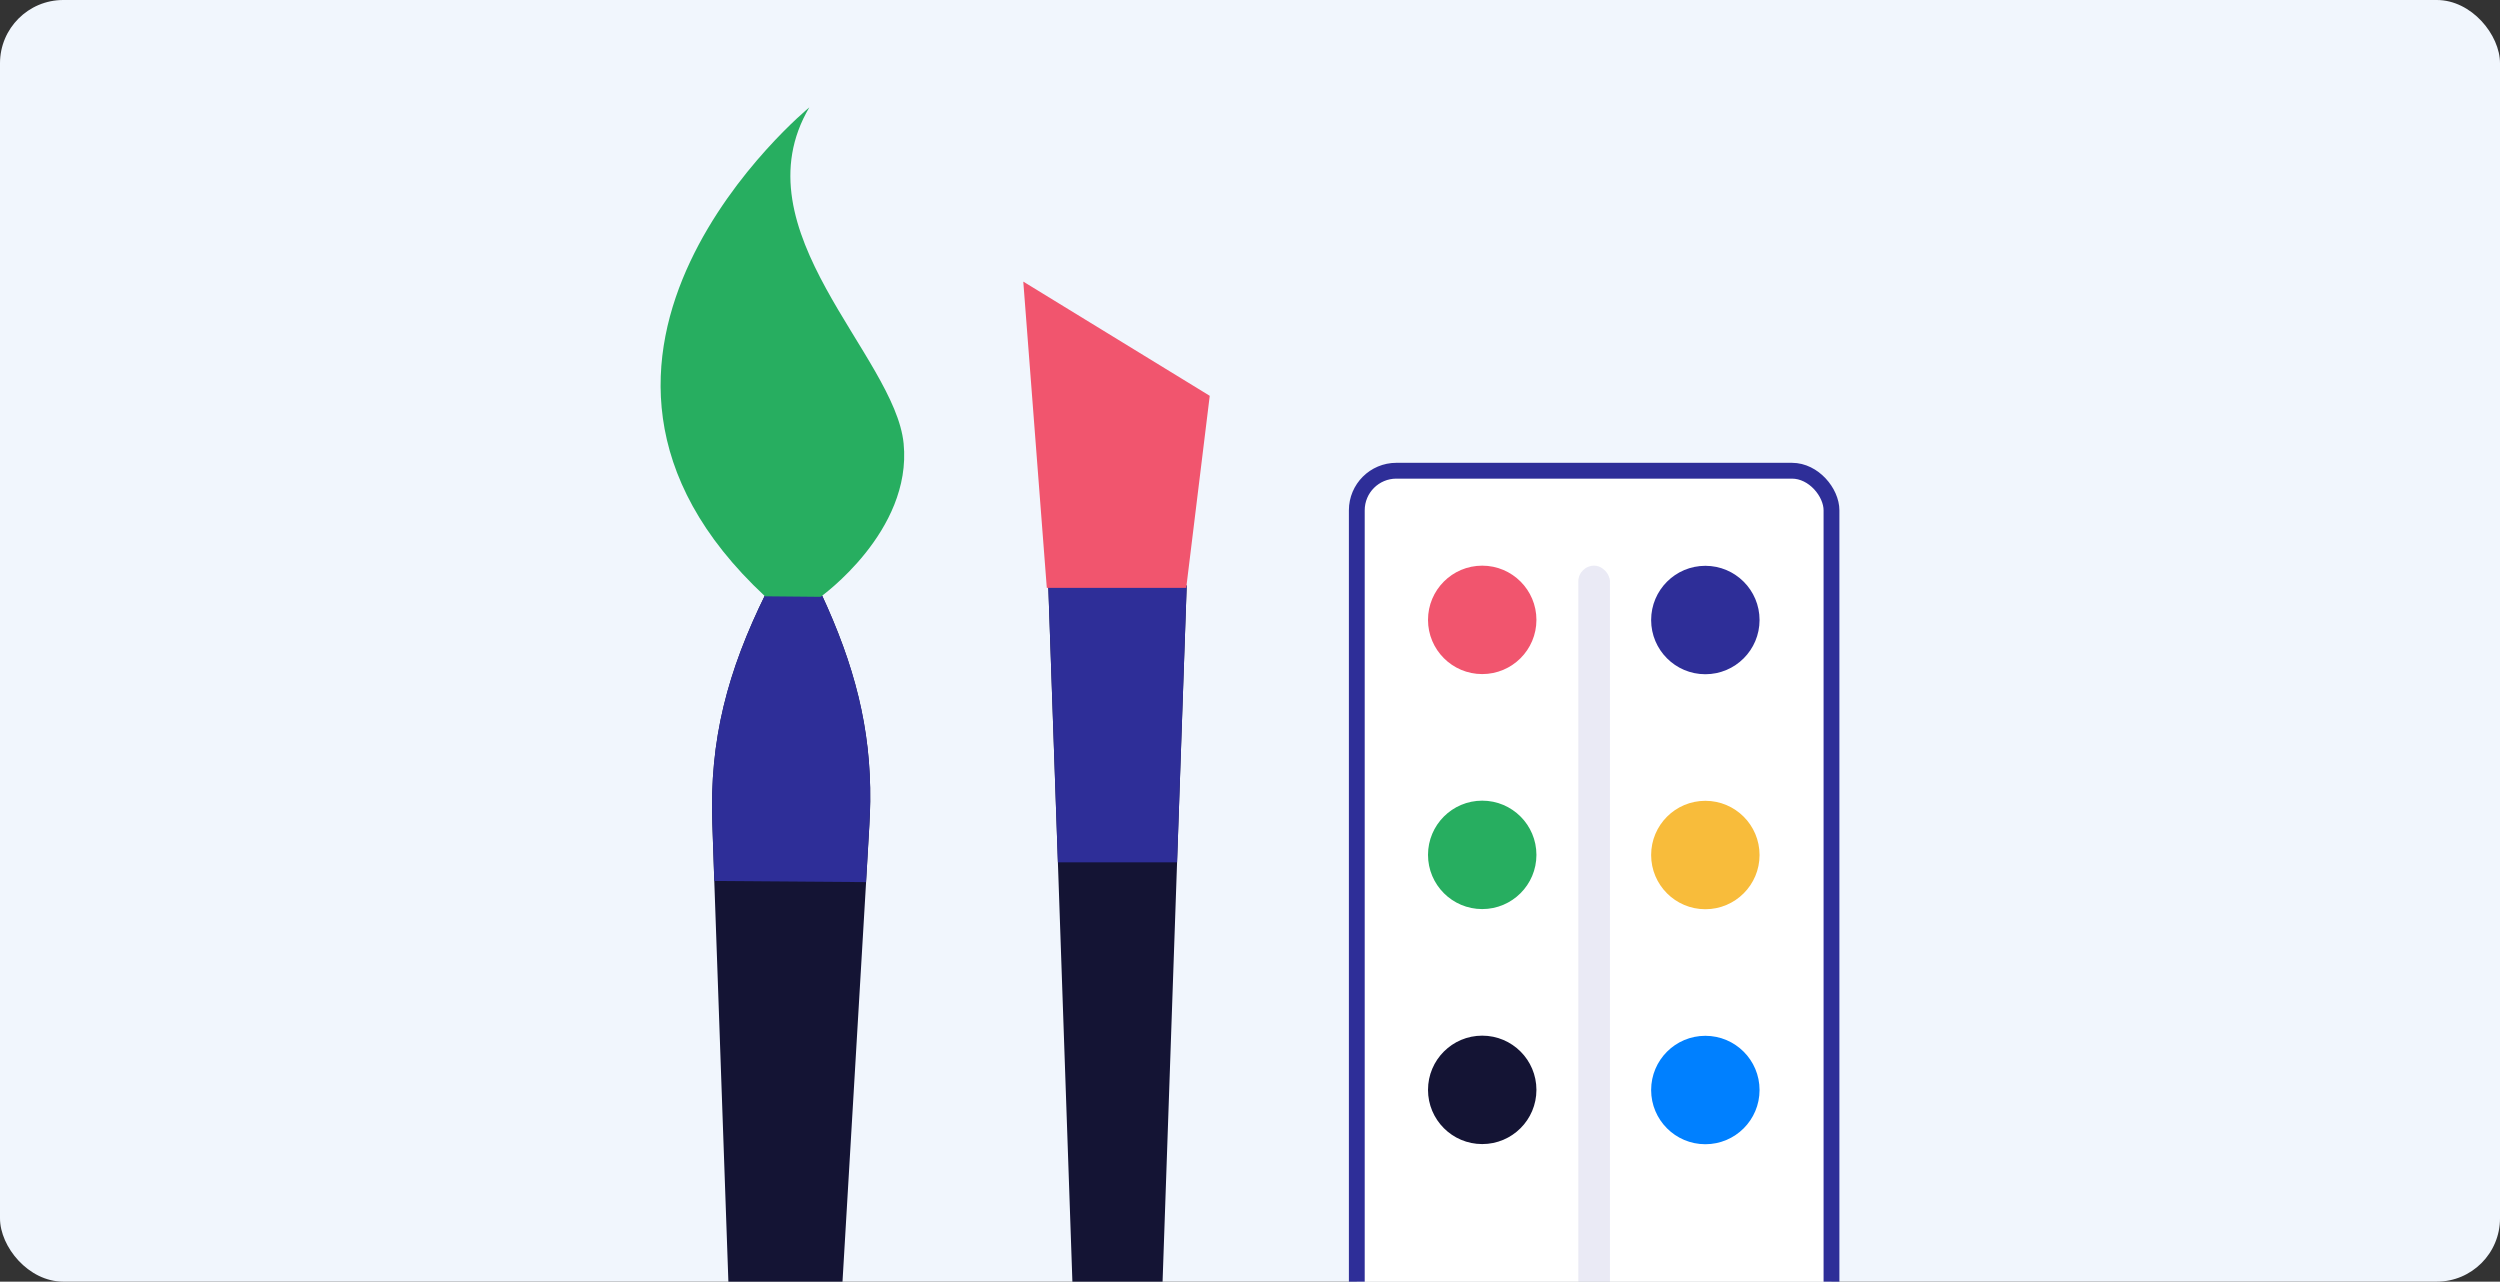
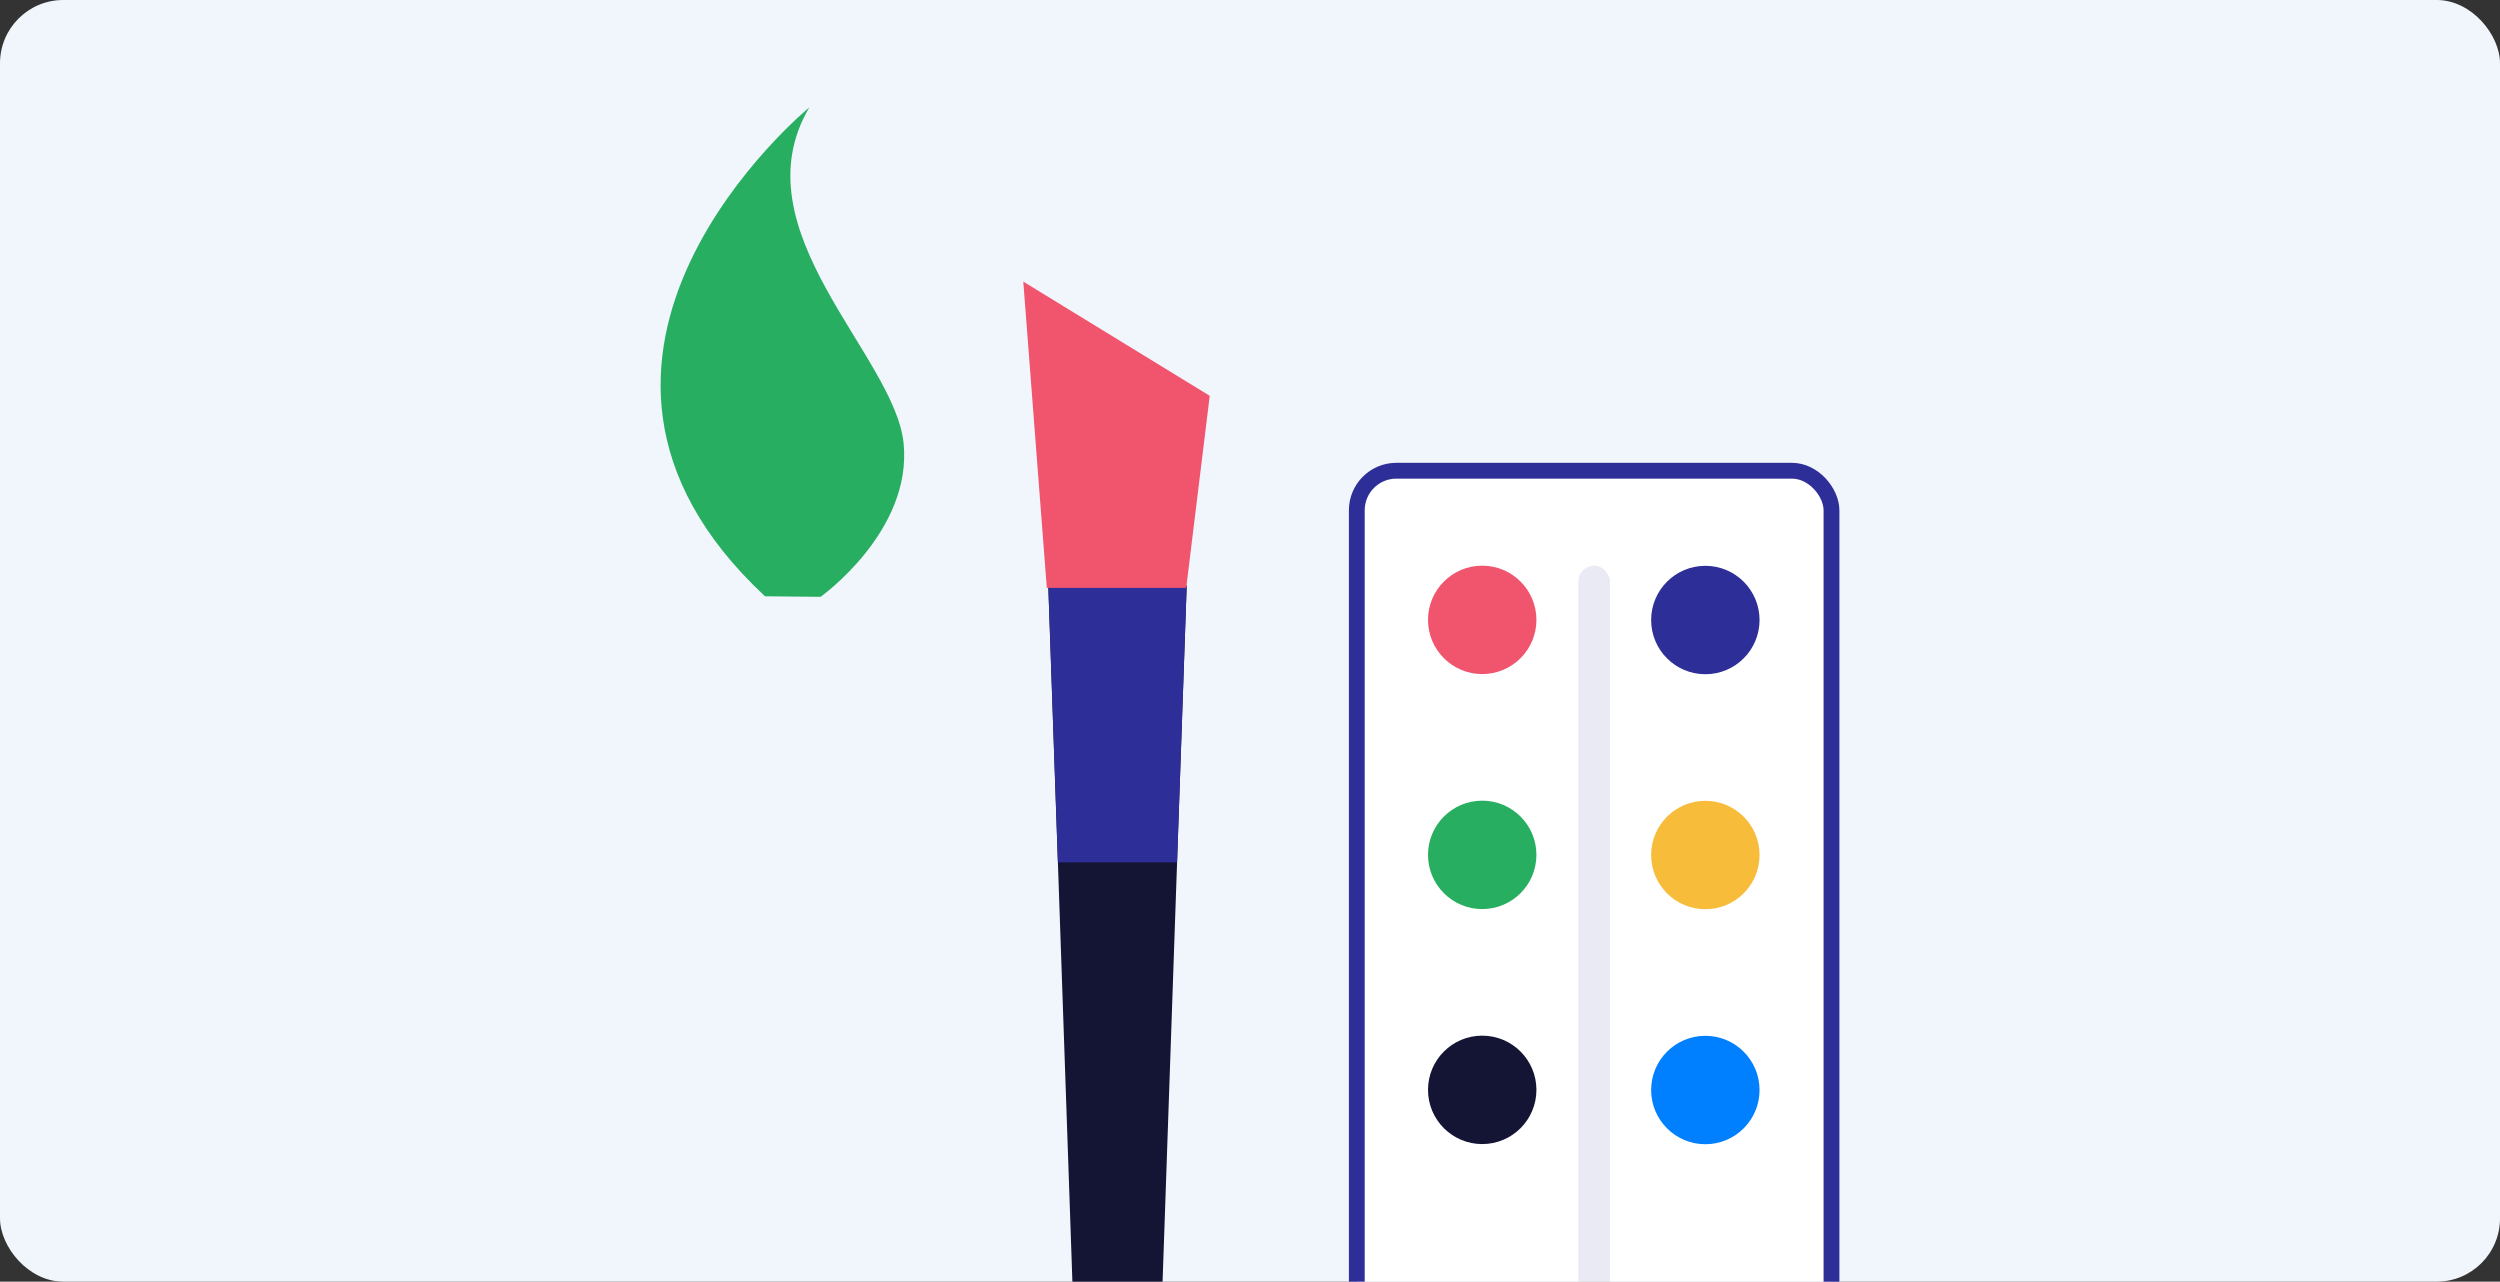
<svg xmlns="http://www.w3.org/2000/svg" width="632" height="324" viewBox="0 0 632 324" fill="none">
  <rect x="0" y="0" width="632" height="324" fill="#333333" stroke="none" />
  <g clip-path="url(#clip0_4332_92705)">
    <rect width="632" height="324" rx="16" fill="#F1F6FD" />
-     <path d="M219.992 202.689C219.968 204.636 219.896 206.585 219.778 208.57L218.933 223.235L203.982 476.477C203.799 479.607 200.559 482.028 196.677 482C192.793 481.97 189.61 479.501 189.502 476.368L180.578 222.944L180.08 208.271C179.326 187.062 183.897 169.754 193.623 150L207.624 150.107C215.991 168.124 220.213 184.087 219.992 202.689Z" fill="#141434" />
-     <path d="M219.992 202.52C219.968 204.461 219.896 206.404 219.778 208.383L218.933 223L180.578 222.71L180.08 208.084C179.326 186.943 183.897 169.69 193.623 150L207.624 150.106C215.991 168.066 220.213 183.978 219.992 202.52Z" fill="#2E2E98" />
    <path d="M207.442 150.878C207.442 150.878 230.631 134.388 228.438 112.125C226.246 89.865 186.272 58.23 204.599 27.145C204.599 27.145 128.051 89.895 193.4 150.744L207.442 150.878Z" fill="#27AE60" />
    <path d="M300 148L297.565 217.967L289.16 461.023C289.066 463.804 286.106 466 282.477 466C278.894 466 275.934 463.804 275.84 461.023L267.435 217.967L265 148H300Z" fill="#141434" />
    <path d="M300 148L297.565 218H267.435L265 148H300Z" fill="#2E2E98" />
    <path d="M258.686 71.191L305.822 100.06L299.877 148.608H264.631L258.686 71.191Z" fill="#F1556E" />
    <rect x="343" y="119" width="120" height="223" rx="10" fill="white" stroke="#2E2E98" stroke-width="4" />
    <circle cx="374.704" cy="156.704" r="13.704" fill="#F1556E" />
    <circle cx="374.704" cy="216.111" r="13.704" fill="#27AE60" />
    <circle cx="374.704" cy="275.518" r="13.704" fill="#141434" />
    <circle cx="431.111" cy="156.741" r="13.704" fill="#2E2E98" />
    <circle cx="431.111" cy="216.148" r="13.704" fill="#F8BC3B" />
    <circle cx="431.111" cy="275.556" r="13.704" fill="#0080FF" />
    <rect opacity="0.1" x="399" y="143" width="8" height="185" rx="4" fill="#2E2E98" />
  </g>
  <defs>
    <clipPath id="clip0_4332_92705">
      <rect width="632" height="324" rx="16" fill="white" />
    </clipPath>
  </defs>
</svg>